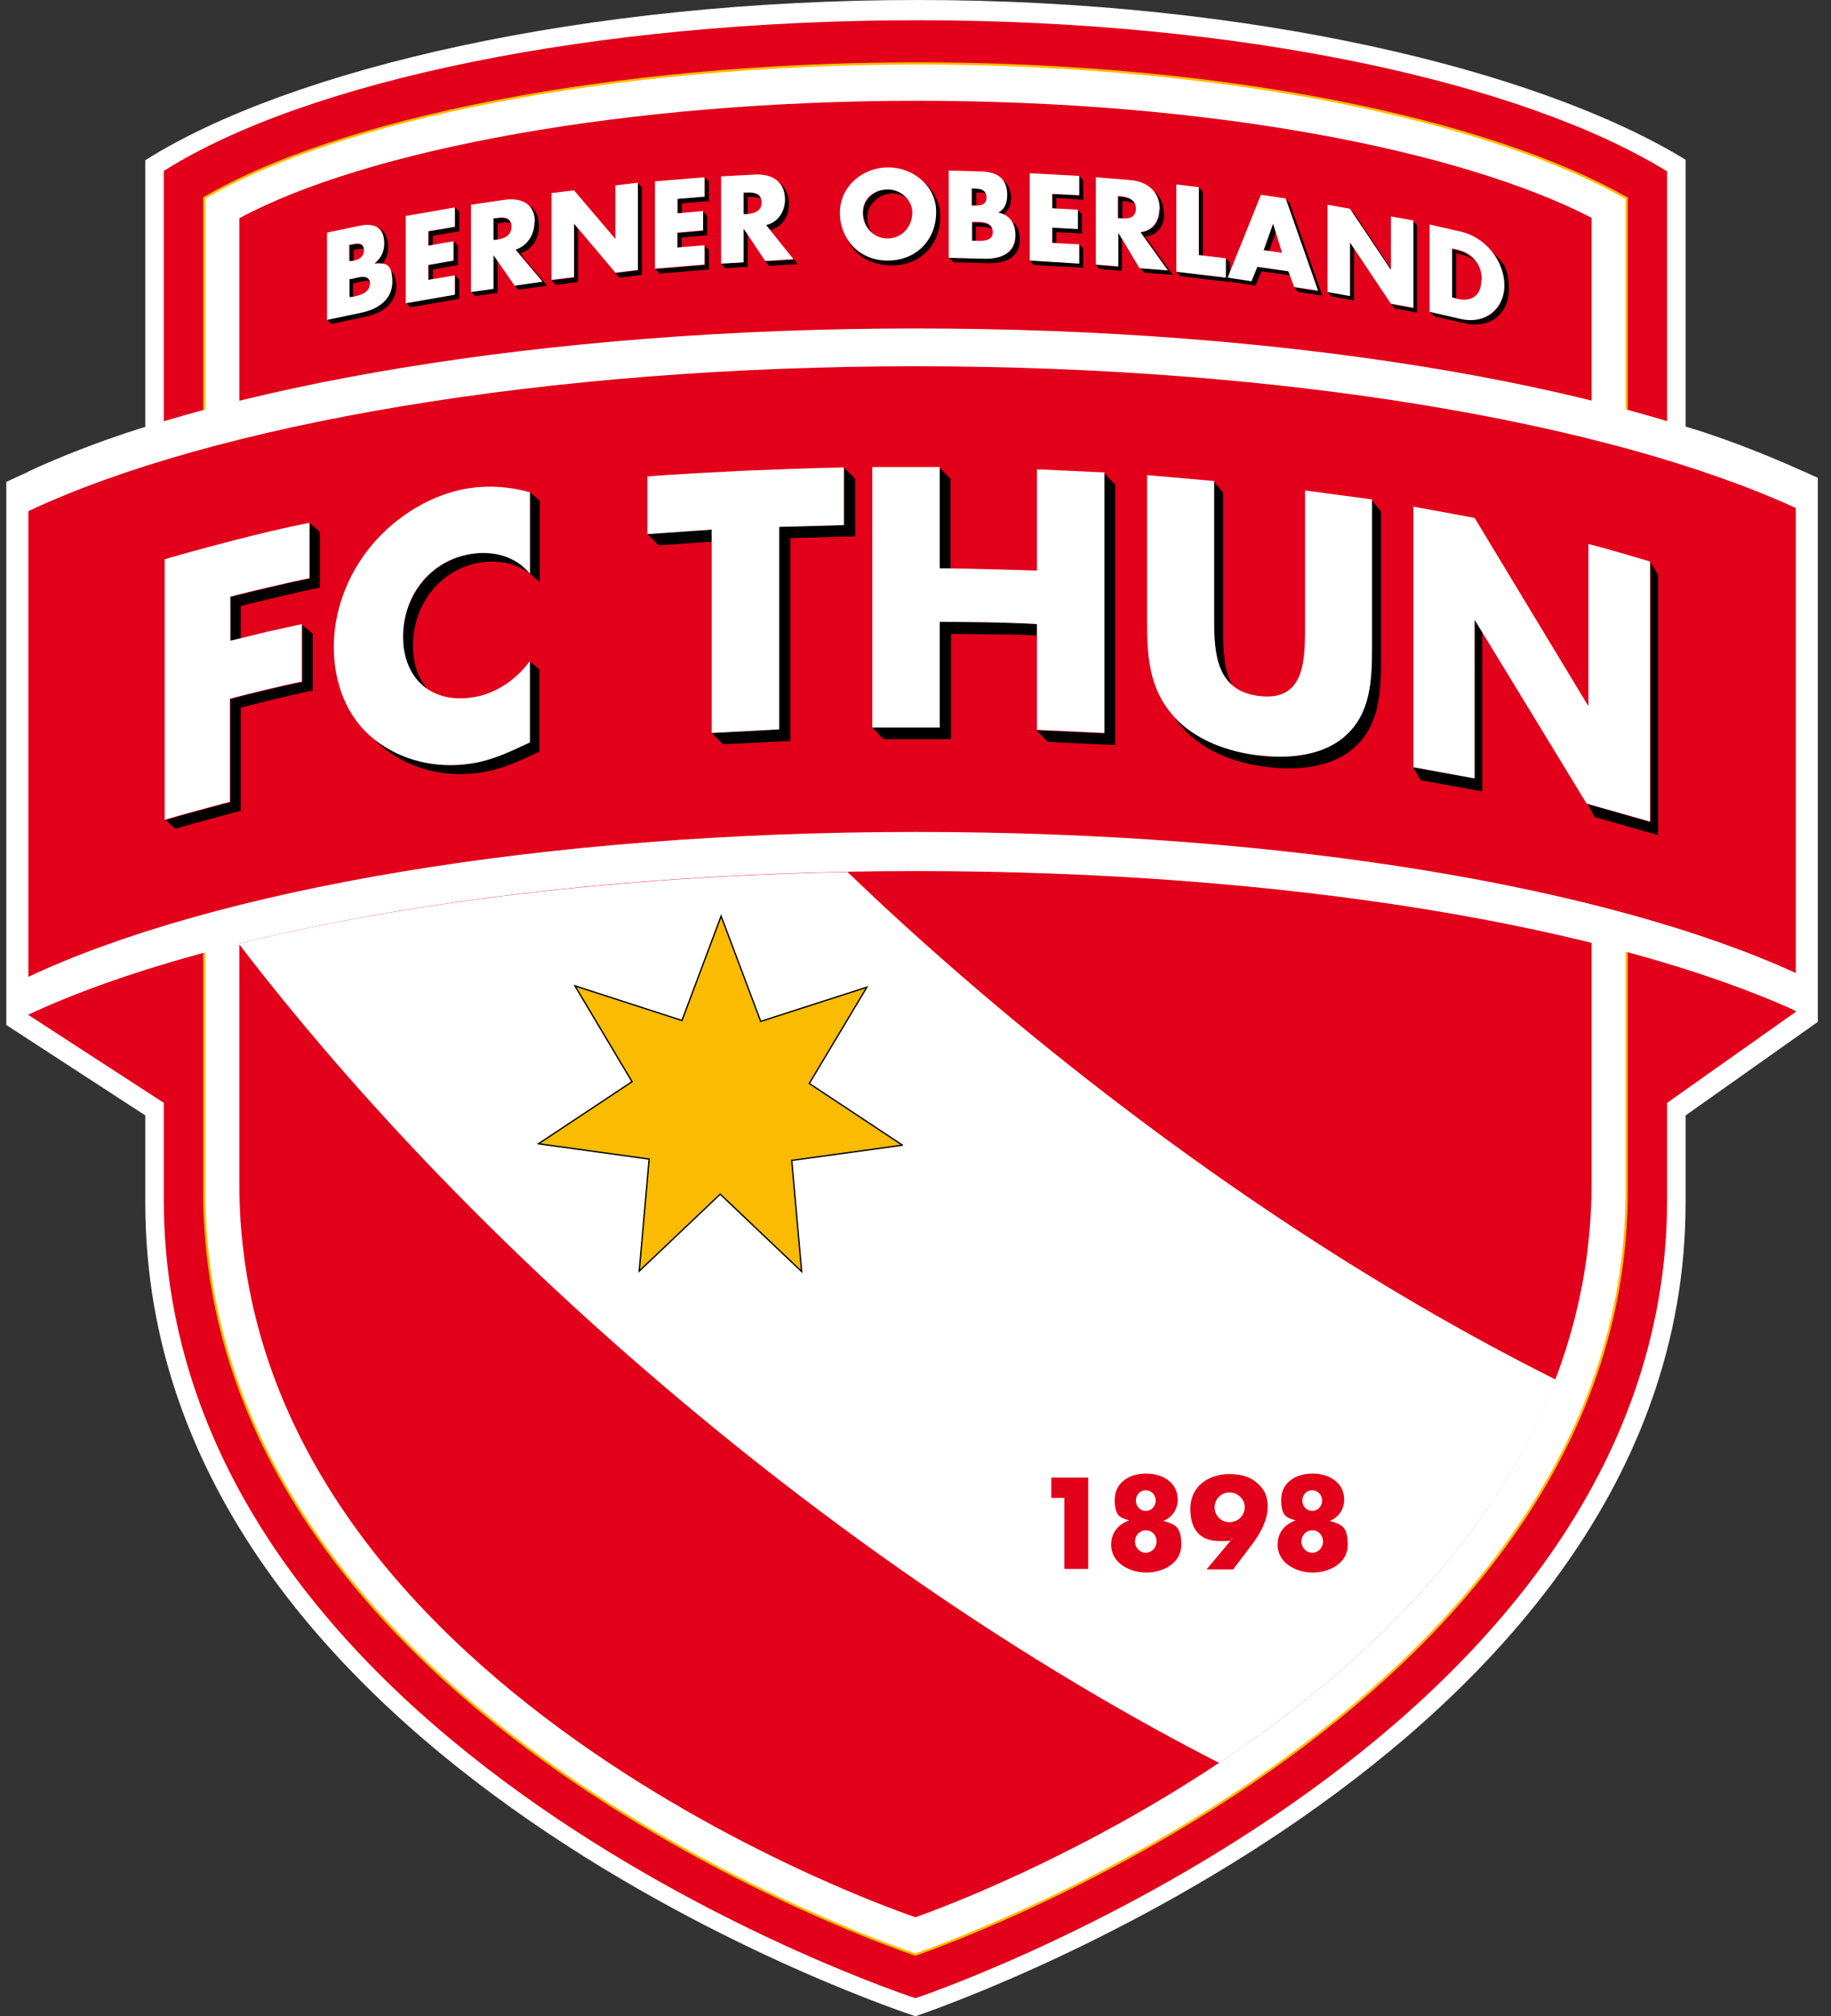
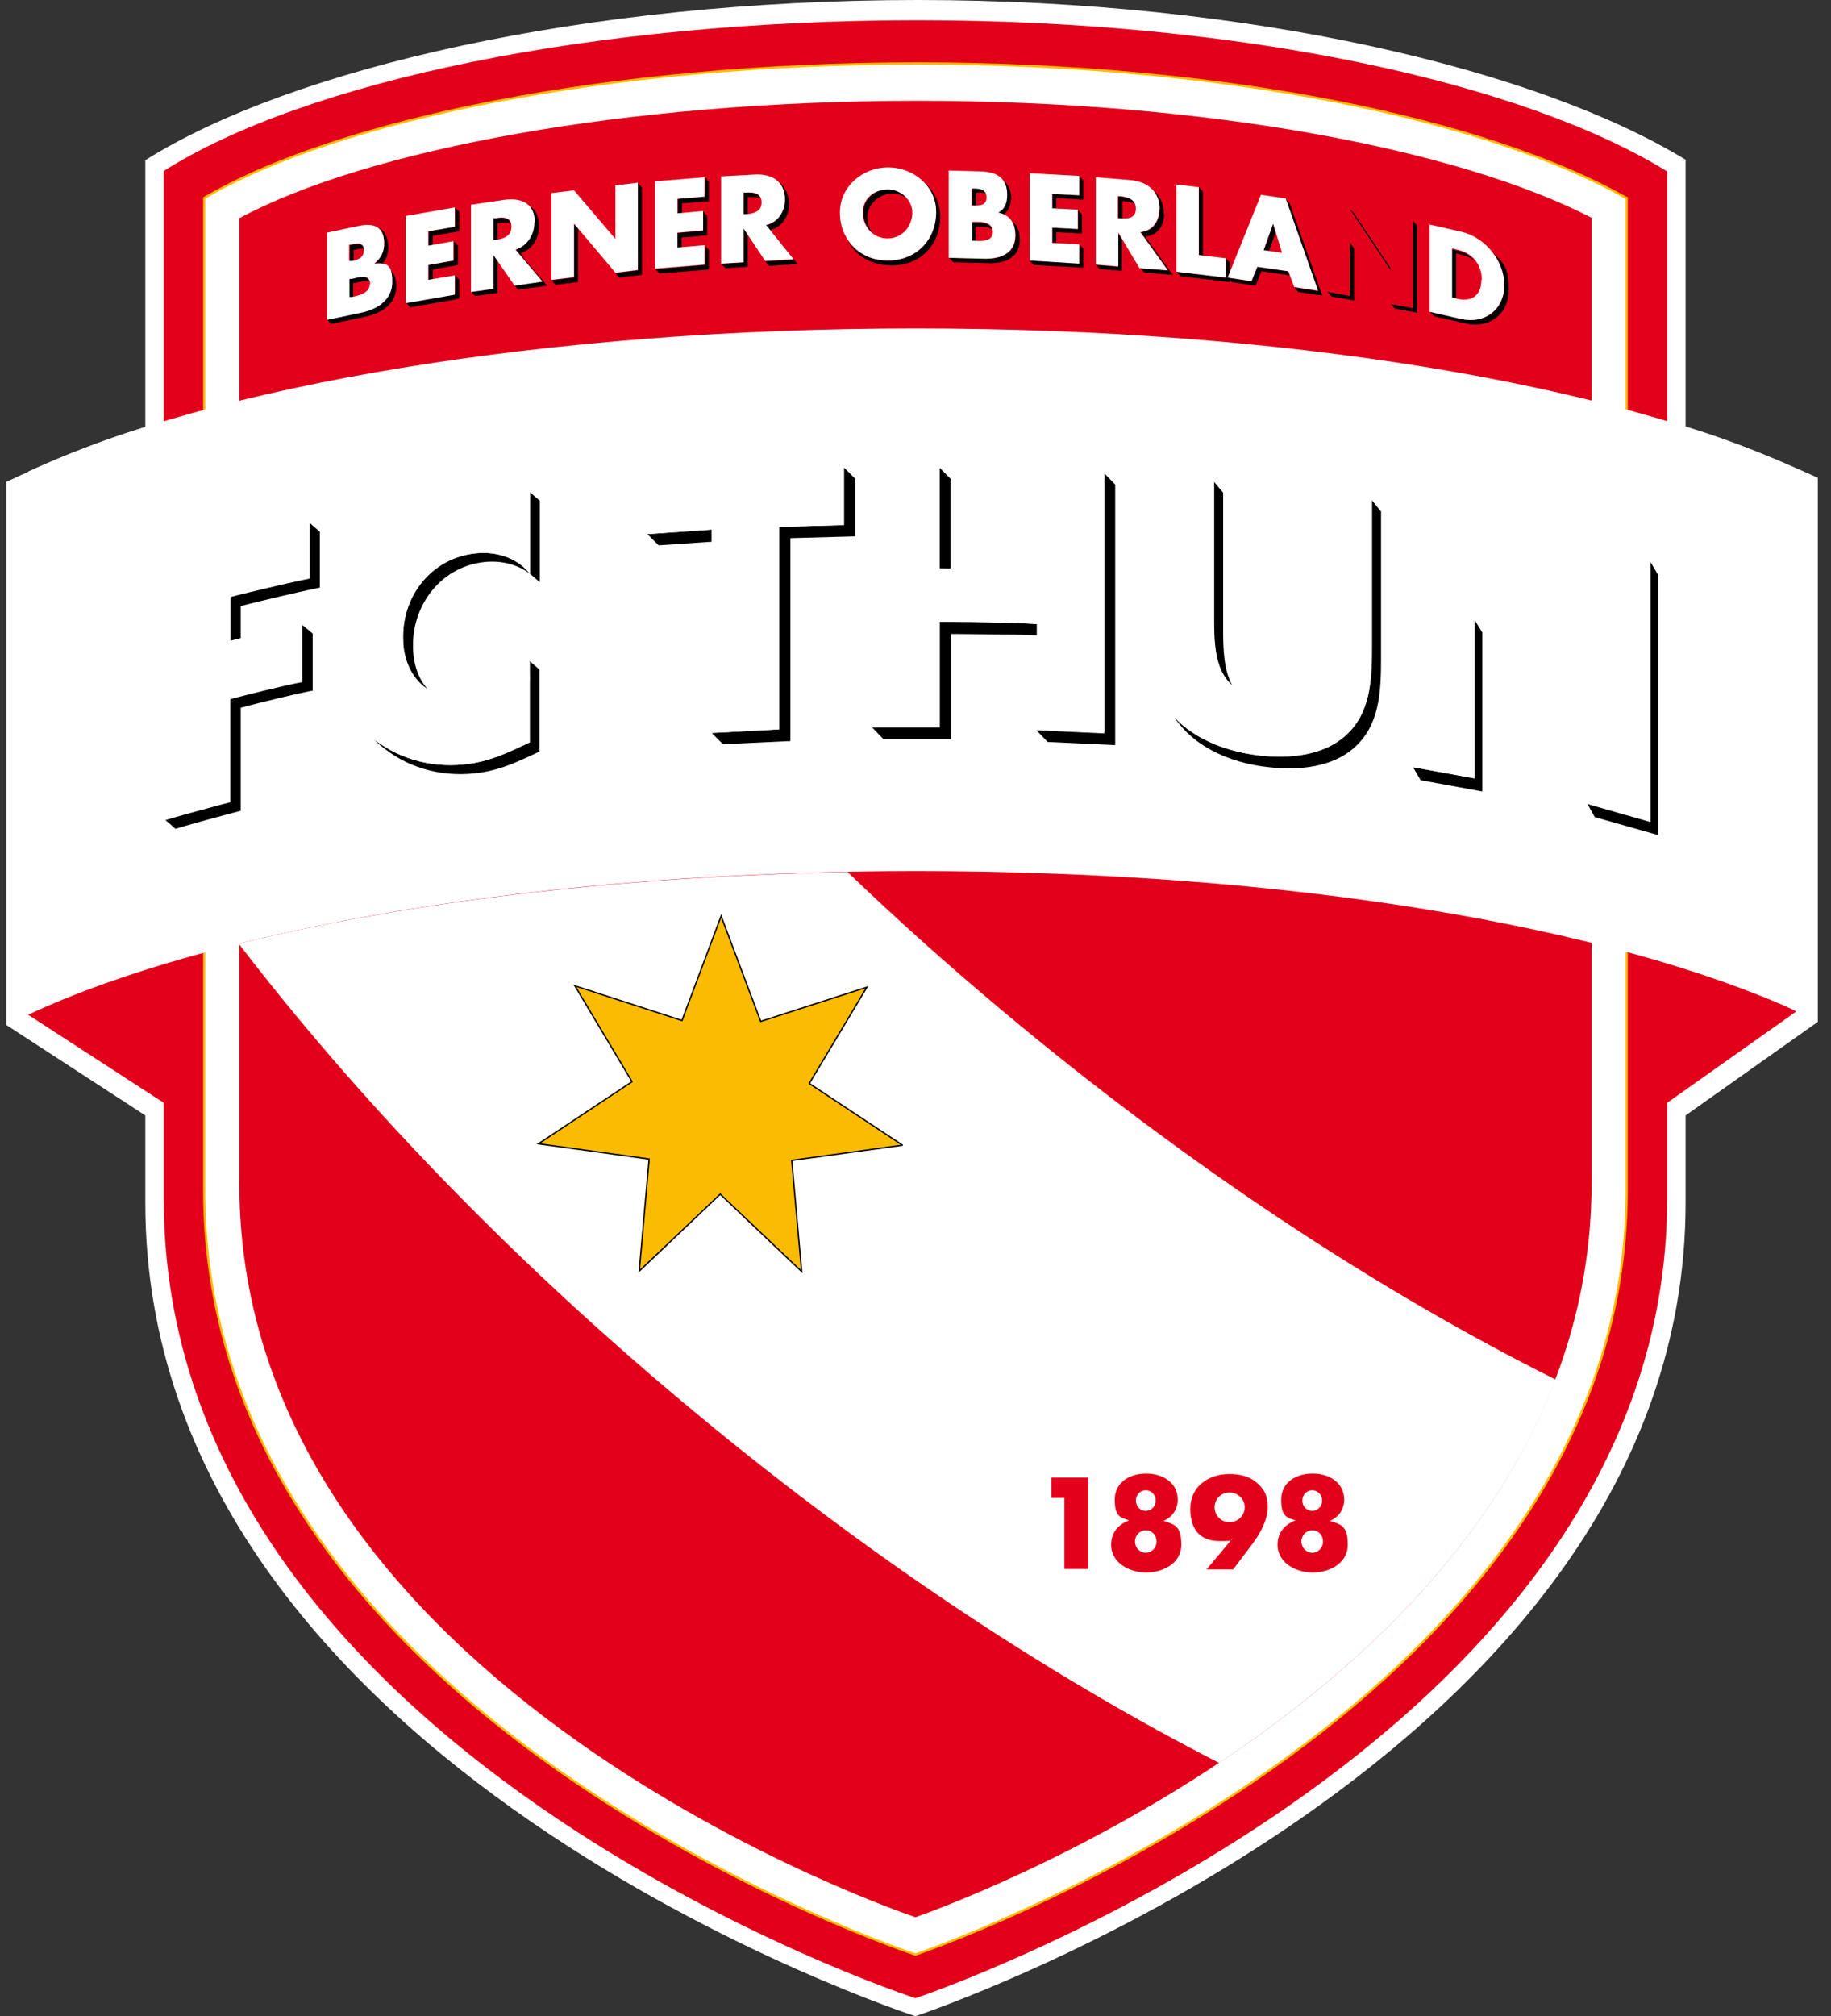
<svg xmlns="http://www.w3.org/2000/svg" width="109" height="120" viewBox="0 0 109 120" fill="none">
  <rect x="0" y="0" width="109" height="120" fill="#333333" stroke="none" />
  <g clip-path="url(#clip0_635_1963)">
    <path d="M108.217 60.79V28.44C105.914 27.396 103.29 26.271 100.344 25.387C100.344 21.531 100.344 9.507 100.344 9.507C91.587 4.151 74.394 0 54.631 0C34.867 0 17.327 4.071 8.65 9.534V25.414C5.543 26.351 2.732 27.583 0.375 28.681V61.004L8.65 66.387V71.582C8.65 105.191 54.497 120 54.497 120C54.497 120 100.344 104.789 100.344 71.582V66.387L108.217 60.817V60.79Z" fill="white" />
    <path d="M99.246 55.916C99.246 36.635 99.246 10.203 99.246 10.203C90.704 4.927 73.94 1.205 54.631 1.205C35.323 1.205 18.211 4.82 9.749 10.176V55.889L1.661 60.388L9.749 65.637V71.368C9.749 104.387 54.498 118.929 54.498 118.929C54.498 118.929 99.246 103.986 99.246 71.368V65.637L106.932 60.201L99.246 55.916Z" fill="#E2001A" />
    <path d="M96.809 11.783C88.588 7.123 72.868 3.776 54.604 3.776C36.34 3.776 20.085 7.123 12.158 11.783V70.859C12.158 102.406 54.497 116.331 54.497 116.331C54.497 116.331 96.836 102.058 96.836 70.859C96.836 56.907 96.836 11.783 96.836 11.783H96.809Z" fill="white" />
    <path d="M96.809 11.783C88.588 7.123 72.868 3.776 54.604 3.776C36.34 3.776 20.085 7.123 12.158 11.783V70.859C12.158 102.406 54.497 116.331 54.497 116.331C54.497 116.331 96.836 102.058 96.836 70.859C96.836 56.907 96.836 11.783 96.836 11.783H96.809Z" stroke="#FABB00" stroke-width="0.134" stroke-miterlimit="10" />
    <path d="M94.747 12.961C86.9 8.918 71.984 5.999 54.604 5.999C37.224 5.999 21.799 8.918 14.247 12.988V70.431C14.247 100.745 54.497 114.108 54.497 114.108C54.497 114.108 94.747 100.397 94.747 70.431C94.747 40.464 94.747 12.961 94.747 12.961Z" fill="#E2001A" />
    <path d="M106.905 60.201V27.878C95.845 22.87 76.51 19.549 54.497 19.549C32.484 19.549 12.667 22.95 1.688 28.065V60.388C12.667 55.273 32.216 51.845 54.524 51.845C76.831 51.845 95.872 55.166 106.932 60.174L106.905 60.201Z" fill="white" />
-     <path d="M106.905 57.951V30.234C95.845 25.173 76.51 21.799 54.497 21.799C32.484 21.799 12.667 25.253 1.688 30.422V58.139C12.667 52.97 32.216 49.516 54.524 49.516C76.831 49.516 95.872 52.863 106.932 57.924L106.905 57.951Z" fill="#E2001A" />
    <path fill-rule="evenodd" clip-rule="evenodd" d="M14.247 56.157V56.211C21.21 65.289 30.101 74.608 40.545 83.365C51.23 92.337 62.21 99.621 72.573 104.923C80.447 99.674 88.775 92.122 92.605 82.107C81.946 76.778 70.592 69.306 59.532 60.04C56.345 57.362 53.319 54.657 50.453 51.899C36.688 52.167 24.129 53.72 14.247 56.157Z" fill="white" />
    <path d="M53.747 68.155L47.133 69.065L47.722 75.68L42.875 71.074L38.054 75.653L38.644 68.985L32.056 68.074L37.626 64.379L34.225 58.675L40.598 60.737L42.928 54.524L45.285 60.79L51.605 58.755L48.177 64.486L53.721 68.155H53.747Z" fill="#FABB00" />
    <path d="M53.747 68.155L47.133 69.065L47.722 75.68L42.875 71.074L38.054 75.653L38.644 68.985L32.056 68.074L37.626 64.379L34.225 58.675L40.598 60.737L42.928 54.524L45.285 60.79L51.605 58.755L48.177 64.486L53.721 68.155H53.747Z" stroke="black" stroke-width="0.08" stroke-miterlimit="10" />
    <path d="M78.117 87.704C77.18 87.704 76.269 88.213 76.269 89.257C76.269 90.302 76.644 90.328 77.126 90.489C76.484 90.73 76.055 91.212 76.055 91.935C76.055 93.06 77.207 93.595 78.144 93.595C79.081 93.595 80.233 93.087 80.233 91.935C80.233 90.784 79.804 90.73 79.162 90.516C79.67 90.328 80.019 89.846 80.019 89.257C80.019 88.213 79.081 87.704 78.171 87.704H78.117ZM78.117 91.078C78.492 91.078 78.76 91.373 78.76 91.748C78.76 92.123 78.465 92.417 78.117 92.417C77.769 92.417 77.475 92.123 77.475 91.748C77.475 91.373 77.769 91.078 78.117 91.078ZM78.117 88.695C78.439 88.695 78.706 88.963 78.706 89.311C78.706 89.659 78.439 89.927 78.117 89.927C77.796 89.927 77.528 89.659 77.528 89.311C77.528 88.963 77.796 88.695 78.117 88.695ZM73.19 88.829C73.698 88.829 74.1 89.23 74.1 89.712C74.1 90.194 73.698 90.596 73.19 90.596C72.681 90.596 72.306 90.194 72.306 89.712C72.306 89.23 72.681 88.829 73.19 88.829ZM73.431 93.381L74.582 91.855C75.037 91.239 75.466 90.462 75.466 89.686C75.466 88.909 75.171 88.534 74.743 88.186C74.314 87.838 73.725 87.731 73.19 87.731C71.958 87.731 70.86 88.454 70.86 89.793C70.86 91.132 71.529 91.721 72.601 91.721C73.672 91.721 73.109 91.667 73.377 91.56L71.824 93.408H73.431V93.381ZM68.209 87.704C67.271 87.704 66.361 88.213 66.361 89.257C66.361 90.302 66.736 90.328 67.218 90.489C66.575 90.73 66.147 91.212 66.147 91.935C66.147 93.06 67.298 93.595 68.236 93.595C69.173 93.595 70.324 93.087 70.324 91.935C70.324 90.784 69.896 90.73 69.253 90.516C69.762 90.328 70.11 89.846 70.11 89.257C70.11 88.213 69.173 87.704 68.262 87.704H68.209ZM68.209 91.078C68.584 91.078 68.851 91.373 68.851 91.748C68.851 92.123 68.557 92.417 68.209 92.417C67.861 92.417 67.566 92.123 67.566 91.748C67.566 91.373 67.861 91.078 68.209 91.078ZM68.209 88.695C68.53 88.695 68.798 88.963 68.798 89.311C68.798 89.659 68.53 89.927 68.209 89.927C67.887 89.927 67.62 89.659 67.62 89.311C67.62 88.963 67.887 88.695 68.209 88.695ZM63.362 89.123V93.381H64.781V87.945H62.585V89.15H63.362V89.123Z" fill="#E2001A" />
    <path d="M21.022 17.648V16.845H21.156C21.424 16.764 21.745 16.684 21.986 16.737C21.879 16.309 21.317 16.47 20.915 16.55H20.781V17.701H20.942C20.942 17.675 20.995 17.648 21.022 17.648ZM20.781 15.586H20.942C20.968 15.559 21.022 15.532 21.049 15.532V14.863H21.156C21.343 14.809 21.531 14.783 21.665 14.809C21.611 14.461 21.236 14.515 20.915 14.568H20.834V15.586H20.781ZM23.111 14.729C23.111 14.113 22.87 13.684 22.468 13.497C22.736 13.658 22.87 13.952 22.87 14.461C22.87 14.97 22.709 15.345 22.307 15.639C22.495 15.639 22.629 15.639 22.763 15.693C23.004 15.425 23.111 15.104 23.111 14.729ZM23.593 17.032C23.593 16.577 23.459 16.229 23.191 16.068C23.298 16.255 23.352 16.496 23.352 16.764C23.352 17.862 22.441 18.398 21.504 18.585L19.469 19.014L19.71 19.282L21.745 18.853C22.682 18.666 23.593 18.103 23.593 17.032Z" fill="black" />
    <path d="M25.763 14.033L27.343 13.765V12.613L27.102 12.345V13.497L25.522 13.765V14.622L25.763 14.568V14.006V14.033ZM25.763 16.63V16.041L27.262 15.773V14.622L27.021 14.354V15.505L25.522 15.773V16.657L25.763 16.603V16.63ZM27.343 17.808V16.657L27.102 16.389V17.514L24.183 18.023L24.424 18.291L27.343 17.782V17.808Z" fill="black" />
    <path d="M29.618 14.274V13.283H29.752C29.966 13.229 30.207 13.229 30.395 13.283C30.288 12.935 29.886 12.935 29.511 12.988H29.377V14.3H29.511C29.538 14.3 29.591 14.274 29.618 14.274ZM29.377 17.166L28.038 17.353L28.279 17.621L29.618 17.434V15.505L29.377 15.184V17.192V17.166ZM31.145 15.264L30.984 15.077C31.707 14.836 32.082 14.193 32.082 13.47C32.082 12.747 31.814 12.426 31.412 12.158C31.68 12.372 31.814 12.72 31.814 13.202C31.814 13.925 31.412 14.595 30.689 14.836L32.296 16.737L30.636 16.978L30.85 17.246L32.564 17.005L32.35 16.737L31.091 15.264H31.145Z" fill="black" />
    <path d="M34.171 16.523L32.832 16.684L33.073 16.951L34.412 16.791V13.604L34.171 13.336V16.523ZM38.215 16.362V11.167L37.974 10.899V16.094L36.635 16.255C36.635 16.282 36.876 16.523 36.876 16.523L38.215 16.362Z" fill="black" />
    <path d="M40.599 12.104L42.205 11.971V10.819L41.964 10.551V11.703L40.358 11.837V12.694H40.599V12.078V12.104ZM41.857 12.586V13.738L40.331 13.872V14.756H40.572V14.14L42.098 14.006V12.854L41.857 12.586ZM42.205 16.041V14.89L41.964 14.622V15.773L39.019 16.014L39.26 16.282L42.205 16.041Z" fill="black" />
    <path d="M44.267 15.612L42.928 15.693L43.169 15.961L44.508 15.88V13.952L44.267 13.604V15.612ZM44.508 12.747V11.729H44.642C44.856 11.729 45.097 11.729 45.284 11.81C45.151 11.488 44.749 11.435 44.401 11.462H44.267V12.774H44.401C44.427 12.774 44.481 12.774 44.508 12.774V12.747ZM46.971 12.158C46.971 11.515 46.677 11.033 46.248 10.739C46.543 10.979 46.73 11.354 46.73 11.89C46.73 12.426 46.329 13.256 45.606 13.416L47.239 15.452L45.552 15.559V15.505C45.525 15.505 45.552 15.559 45.552 15.559L45.793 15.827L47.48 15.72L45.847 13.684C46.57 13.524 46.971 12.854 46.971 12.158Z" fill="black" />
    <path d="M51.927 13.845C51.739 13.604 51.632 13.283 51.632 12.908C51.632 12.185 52.301 11.542 53.105 11.515C53.48 11.515 53.828 11.649 54.096 11.89C53.828 11.515 53.373 11.248 52.864 11.248C52.06 11.248 51.391 11.917 51.391 12.64C51.391 13.149 51.605 13.551 51.927 13.845ZM55.97 12.881C55.97 11.997 55.515 11.221 54.872 10.712C55.381 11.194 55.729 11.837 55.729 12.613C55.729 14.3 54.524 15.505 52.864 15.505C51.846 15.505 50.989 15.077 50.48 14.354C50.962 15.264 51.927 15.8 53.105 15.8C54.765 15.8 55.97 14.595 55.97 12.908V12.881Z" fill="black" />
    <path d="M58.086 14.354V13.497H58.22C58.488 13.497 58.809 13.497 59.05 13.631C58.916 13.229 58.354 13.256 57.979 13.256H57.845V14.38H58.005C58.005 14.38 58.059 14.38 58.086 14.38V14.354ZM57.845 12.211H58.005C58.032 12.211 58.059 12.211 58.113 12.211V11.461H58.22C58.407 11.461 58.595 11.461 58.729 11.542C58.621 11.22 58.273 11.194 57.979 11.194H57.872V12.211H57.845ZM60.202 11.863C60.202 11.301 59.987 10.899 59.612 10.631C59.827 10.846 59.934 11.167 59.934 11.595C59.934 12.024 59.773 12.426 59.371 12.64C59.532 12.667 59.639 12.72 59.746 12.774C60.014 12.559 60.175 12.238 60.175 11.863H60.202ZM60.71 14.273C60.71 13.791 60.576 13.416 60.255 13.175C60.389 13.39 60.469 13.684 60.469 14.006C60.469 15.104 59.532 15.425 58.595 15.398L56.506 15.345L56.747 15.612L58.836 15.666C59.773 15.693 60.71 15.371 60.71 14.273Z" fill="black" />
    <path d="M62.88 11.783L64.487 11.89V10.739L64.246 10.471V11.623L62.639 11.542V12.399H62.88V11.81V11.783ZM62.88 14.461V13.818L64.406 13.899V12.747L64.165 12.506V13.631L62.639 13.551V14.434H62.88V14.461ZM64.487 15.934V14.783L64.246 14.541V15.666L61.3 15.505L61.541 15.773L64.487 15.934Z" fill="black" />
    <path d="M66.816 13.015V11.97H66.95C67.164 11.997 67.405 12.051 67.566 12.131C67.432 11.81 67.03 11.729 66.709 11.703H66.575V12.988H66.709C66.735 12.988 66.789 12.988 66.816 12.988V13.015ZM65.209 15.746L65.45 16.014L66.789 16.121V14.247L66.548 13.872V15.88L65.209 15.773V15.746ZM69.279 12.72C69.279 12.078 69.012 11.596 68.61 11.301C68.878 11.596 69.038 11.97 69.038 12.453C69.038 13.176 68.637 13.765 67.914 13.818L69.547 16.095L67.887 15.961L68.128 16.229L69.815 16.362L68.181 14.086C68.905 14.006 69.306 13.443 69.306 12.72H69.279Z" fill="black" />
    <path d="M71.609 15.211V11.408L71.368 11.14V15.184H71.609V15.211ZM73.216 16.791V15.639L72.975 15.372V16.523L70.029 16.175L70.27 16.443L73.216 16.791Z" fill="black" />
    <path d="M73.082 16.523L73.323 16.791L74.742 17.005L75.091 16.148L76.778 16.389L76.697 16.148L74.85 15.88L74.501 16.737L73.082 16.523ZM75.224 14.89L75.546 14.943L75.948 13.818L75.787 13.336L75.224 14.916V14.89ZM78.706 17.567L76.778 12.104L76.537 11.837L78.465 17.326L77.045 17.112L77.287 17.38L78.706 17.594V17.567Z" fill="black" />
    <path d="M79.027 17.38L79.268 17.648L80.607 17.889V14.783L80.366 14.434V17.621L79.054 17.38H79.027ZM82.803 15.988L80.607 12.694L80.366 12.453L82.776 16.068V15.988H82.803ZM84.356 18.612V13.417L84.115 13.149V18.344L82.803 18.103L83.044 18.371L84.383 18.612H84.356Z" fill="black" />
    <path d="M85.133 18.558L85.374 18.826L87.249 19.255C88.668 19.576 89.82 18.692 89.82 17.246C89.82 15.8 89.418 15.586 88.829 14.997C89.284 15.559 89.552 16.255 89.552 16.978C89.552 18.451 88.374 19.308 86.981 18.987L85.106 18.558H85.133ZM86.686 17.782V15.077L87.008 15.157C87.329 15.238 87.624 15.371 87.838 15.586C87.57 15.238 87.195 14.997 86.74 14.916L86.419 14.836V17.755L86.66 17.808L86.686 17.782Z" fill="black" />
    <path d="M22.013 16.898C22.013 17.46 21.343 17.594 20.968 17.675H20.808C20.808 17.701 20.808 16.604 20.808 16.604H20.942C21.37 16.496 22.04 16.282 22.04 16.925L22.013 16.898ZM21.665 14.89C21.665 15.345 21.29 15.479 20.942 15.532H20.781C20.781 15.559 20.781 14.568 20.781 14.568H20.888C21.236 14.461 21.665 14.408 21.665 14.89ZM22.307 15.666C22.709 15.345 22.87 14.943 22.87 14.488C22.87 13.497 22.254 13.256 21.37 13.444L19.469 13.845V19.041L21.504 18.612C22.441 18.424 23.352 17.862 23.352 16.791C23.352 15.72 23.03 15.639 22.307 15.693V15.666Z" fill="white" />
    <path d="M27.074 13.497V12.345L24.155 12.854V18.049L27.074 17.541V16.389L25.494 16.657V15.773L26.994 15.505V14.354L25.494 14.622V13.765L27.074 13.497Z" fill="white" />
    <path d="M30.448 13.497C30.448 14.059 29.966 14.22 29.511 14.274H29.377V12.988H29.511C29.939 12.908 30.448 12.908 30.448 13.47V13.497ZM31.841 13.229C31.841 12.131 31.064 11.756 30.047 11.89L28.038 12.185V17.38L29.377 17.193V15.184L30.636 17.005L32.296 16.764L30.689 14.863C31.412 14.622 31.814 13.952 31.814 13.229H31.841Z" fill="white" />
    <path d="M32.832 16.657L34.171 16.496V13.309L36.635 16.229L37.974 16.068V10.873L36.635 11.033V14.22L34.171 11.328L32.832 11.489V16.684V16.657Z" fill="white" />
    <path d="M41.937 11.703V10.551L38.991 10.792V15.988L41.937 15.746V14.595L40.33 14.729V13.845L41.857 13.711V12.56L40.33 12.694V11.837L41.937 11.703Z" fill="white" />
    <path d="M45.338 12.051C45.338 12.613 44.829 12.72 44.401 12.747H44.267V11.462H44.401C44.829 11.435 45.338 11.462 45.338 12.051ZM46.73 11.89C46.73 10.792 45.954 10.337 44.936 10.39L42.928 10.498V15.693L44.267 15.613V13.604L45.552 15.532L47.239 15.425L45.606 13.39C46.329 13.229 46.73 12.586 46.73 11.863V11.89Z" fill="white" />
    <path d="M54.31 12.64C54.31 13.55 53.64 14.193 52.837 14.193C52.033 14.193 51.364 13.55 51.364 12.667C51.364 11.783 52.033 11.301 52.837 11.274C53.64 11.274 54.31 11.917 54.31 12.64ZM55.729 12.613C55.729 11.033 54.336 9.962 52.864 9.962C51.364 9.962 49.998 11.087 49.998 12.667C49.998 14.247 51.203 15.532 52.864 15.505C54.524 15.505 55.729 14.3 55.729 12.613Z" fill="white" />
    <path d="M59.103 13.818C59.103 14.381 58.433 14.354 58.032 14.327H57.871V13.202H58.005C58.46 13.202 59.103 13.202 59.103 13.818ZM58.728 11.756C58.728 12.211 58.353 12.238 58.005 12.238H57.844V11.221H57.951C58.326 11.221 58.728 11.274 58.728 11.756ZM59.398 12.667C59.826 12.453 59.96 12.078 59.96 11.595C59.96 10.605 59.344 10.23 58.407 10.203L56.478 10.149V15.345L58.567 15.398C59.531 15.425 60.442 15.104 60.442 14.006C60.442 13.283 60.121 12.774 59.371 12.64L59.398 12.667Z" fill="white" />
    <path d="M64.246 11.623V10.471L61.3 10.31V15.506L64.246 15.693V14.541L62.639 14.461V13.551L64.165 13.631V12.479L62.639 12.399V11.542L64.246 11.623Z" fill="white" />
    <path d="M67.619 12.426C67.619 12.988 67.137 13.042 66.681 12.988H66.548V11.676H66.681C67.11 11.73 67.619 11.837 67.619 12.426ZM69.038 12.453C69.038 11.355 68.261 10.792 67.244 10.712L65.235 10.551V15.746L66.574 15.854V13.845L67.833 15.961L69.52 16.095L67.886 13.818C68.61 13.738 69.011 13.176 69.011 12.453H69.038Z" fill="white" />
    <path d="M71.368 11.14L70.029 10.98V16.175L72.975 16.523V15.372L71.368 15.184V11.14Z" fill="white" />
    <path d="M76.349 15.05L75.224 14.89L75.787 13.31L76.322 15.05H76.349ZM78.465 17.3L76.537 11.81L75.064 11.596L73.082 16.523L74.501 16.737L74.85 15.88L76.697 16.148L77.045 17.085L78.465 17.3Z" fill="white" />
-     <path d="M79.027 17.38L80.366 17.621V14.434L82.803 18.076L84.142 18.317V13.122L82.803 12.881V16.068L80.366 12.426L79.027 12.185V17.38Z" fill="white" />
    <path d="M88.186 16.657C88.186 17.675 87.517 17.969 86.74 17.782L86.445 17.701V14.782L86.767 14.863C87.624 15.05 88.213 15.72 88.213 16.657H88.186ZM89.552 16.978C89.552 15.505 88.4 14.113 86.981 13.791L85.106 13.363V18.558L86.981 18.987C88.374 19.308 89.552 18.424 89.552 16.978Z" fill="white" />
    <path d="M9.829 48.792L10.445 49.328C10.445 49.328 11.248 49.087 12.427 48.766C13.605 48.444 14.328 48.257 14.328 48.257V42.124C14.328 42.124 14.783 41.99 16.444 41.589C18.104 41.187 18.613 41.107 18.613 41.107V37.706L17.997 37.197V40.598C17.997 40.598 17.488 40.678 15.828 41.08C14.167 41.482 13.712 41.616 13.712 41.616V47.748C13.712 47.748 12.962 47.936 11.811 48.257C10.713 48.551 9.909 48.792 9.829 48.819V48.792ZM19.041 34.974V31.654L18.425 31.118V34.439C18.425 34.439 17.836 34.546 16.015 34.974C14.194 35.403 13.712 35.537 13.712 35.537V38.161C13.712 38.161 13.926 38.107 14.328 38V36.072C14.328 36.072 14.81 35.938 16.631 35.51C18.452 35.081 19.041 34.974 19.041 34.974Z" fill="black" />
    <path d="M25.441 41C24.879 40.357 24.584 39.473 24.584 38.402C24.584 35.992 26.218 33.823 28.655 33.474C29.726 33.314 30.744 33.555 31.547 34.144C30.744 33.153 29.431 32.752 28.066 32.966C25.629 33.341 23.995 35.483 23.995 37.893C23.995 40.303 24.531 40.384 25.441 41ZM31.547 34.144L32.136 34.653V29.806L31.547 29.297V34.144ZM32.109 44.695V39.848L31.52 39.339V39.902C31.52 40.196 31.547 40.491 31.52 40.518V44.186C30.208 44.802 29.244 45.258 28.012 45.445C25.896 45.766 23.861 45.231 22.281 44.026C22.469 44.213 22.683 44.401 22.897 44.561C24.477 45.793 26.512 46.302 28.628 45.981C29.86 45.793 30.824 45.338 32.136 44.722L32.109 44.695Z" fill="black" />
    <path d="M38.537 31.788L39.207 32.457L42.367 32.243V31.52L38.537 31.788ZM50.909 31.922V28.494L50.24 27.824V31.252L46.384 31.359V43.41L42.367 43.624L43.036 44.294L47.053 44.106V32.029L50.909 31.922Z" fill="black" />
    <path d="M51.927 43.303L52.596 43.999H56.613V37.733C56.613 37.733 57.176 37.733 59.479 37.76C60.577 37.76 61.3 37.813 61.728 37.813V37.144C61.728 37.144 61.139 37.09 58.809 37.036C56.479 36.983 55.944 36.983 55.944 36.983V43.276H51.927V43.303ZM56.586 33.85V28.494L55.917 27.824V33.85C55.917 33.85 56.131 33.85 56.586 33.85ZM66.388 44.347V28.842L65.718 28.146V43.651L61.701 43.464L62.371 44.16L66.388 44.347Z" fill="black" />
    <path d="M73.35 40.785C72.868 39.902 72.814 38.724 72.814 37.572V29.324L72.252 28.654V36.903C72.252 38.375 72.332 39.929 73.35 40.812V40.785ZM82.214 39.206V30.448L81.651 29.752V38.509C81.651 40.518 81.571 42.499 80.045 43.812C78.759 44.936 76.751 45.177 74.957 44.963C73.189 44.749 71.207 44.079 69.922 42.714C70.056 42.928 70.243 43.142 70.431 43.356C71.716 44.776 73.725 45.472 75.519 45.659C77.313 45.874 79.322 45.659 80.607 44.508C82.133 43.169 82.214 41.187 82.214 39.179V39.206Z" fill="black" />
    <path d="M84.115 45.66L84.57 46.436L88.239 47.106V37.626L87.811 36.929H87.784V46.329L84.115 45.66ZM98.71 49.703V34.225L98.255 33.448V48.927L94.506 47.855L94.934 48.632L98.71 49.703Z" fill="black" />
    <path d="M18.425 34.439V31.118C18.425 31.118 17.059 31.359 14.113 32.109C11.194 32.859 9.802 33.287 9.802 33.287V48.792C9.802 48.792 10.605 48.551 11.784 48.23C12.962 47.909 13.685 47.721 13.685 47.721V41.589C13.685 41.589 14.14 41.455 15.8 41.053C17.461 40.651 17.97 40.571 17.97 40.571V37.143C17.97 37.143 17.113 37.331 15.8 37.625C14.488 37.947 13.712 38.134 13.712 38.134V35.51C13.712 35.51 14.194 35.376 16.015 34.947C17.836 34.519 18.425 34.412 18.425 34.412V34.439Z" fill="white" />
    <path d="M31.547 29.297C30.369 28.976 29.19 28.868 27.932 29.056C25.789 29.377 23.62 30.663 22.121 32.457C20.674 34.198 19.871 36.367 19.871 38.509C19.871 40.651 20.648 42.74 22.308 44.026C23.888 45.258 25.923 45.766 28.039 45.445C29.271 45.258 30.235 44.802 31.547 44.186V39.339C30.717 40.491 29.431 41.321 28.119 41.508C25.655 41.883 23.995 40.357 23.995 37.893C23.995 35.429 25.629 33.341 28.066 32.966C29.431 32.752 30.744 33.153 31.547 34.144V29.297Z" fill="white" />
    <path d="M46.384 31.359L50.24 31.252V27.824C50.24 27.824 48.928 27.824 44.402 28.012C39.903 28.226 38.537 28.36 38.537 28.36V31.788L42.367 31.52V43.624L46.384 43.41V31.359Z" fill="white" />
    <path d="M55.944 33.85V27.797H51.927V43.303H55.944V37.01C55.944 37.01 56.506 37.01 58.809 37.036C61.139 37.09 61.728 37.144 61.728 37.144V43.437L65.745 43.624V28.119L61.728 27.931V33.957C61.728 33.957 60.871 33.93 58.836 33.876C56.828 33.823 55.917 33.823 55.917 33.823L55.944 33.85Z" fill="white" />
    <path d="M77.689 29.217V37.492C77.689 39.527 77.555 41.723 74.984 41.428C72.413 41.134 72.279 38.911 72.279 36.876V28.627L68.289 28.279V36.983C68.289 38.991 68.369 40.973 69.896 42.66C71.181 44.079 73.19 44.776 74.984 44.963C76.778 45.177 78.787 44.963 80.072 43.812C81.599 42.473 81.679 40.491 81.679 38.482V29.725L77.689 29.19V29.217Z" fill="white" />
    <path d="M84.115 45.659L87.784 46.329V36.929H87.811L94.452 47.828L98.228 48.9V33.421C98.228 33.421 97.612 33.233 96.407 32.885C95.202 32.537 94.559 32.377 94.559 32.377V41.99H94.532L87.784 30.823L84.142 30.154V45.659H84.115Z" fill="white" />
  </g>
  <defs>
    <clipPath id="clip0_635_1963">
      <rect width="108.244" height="120" fill="white" />
    </clipPath>
  </defs>
</svg>